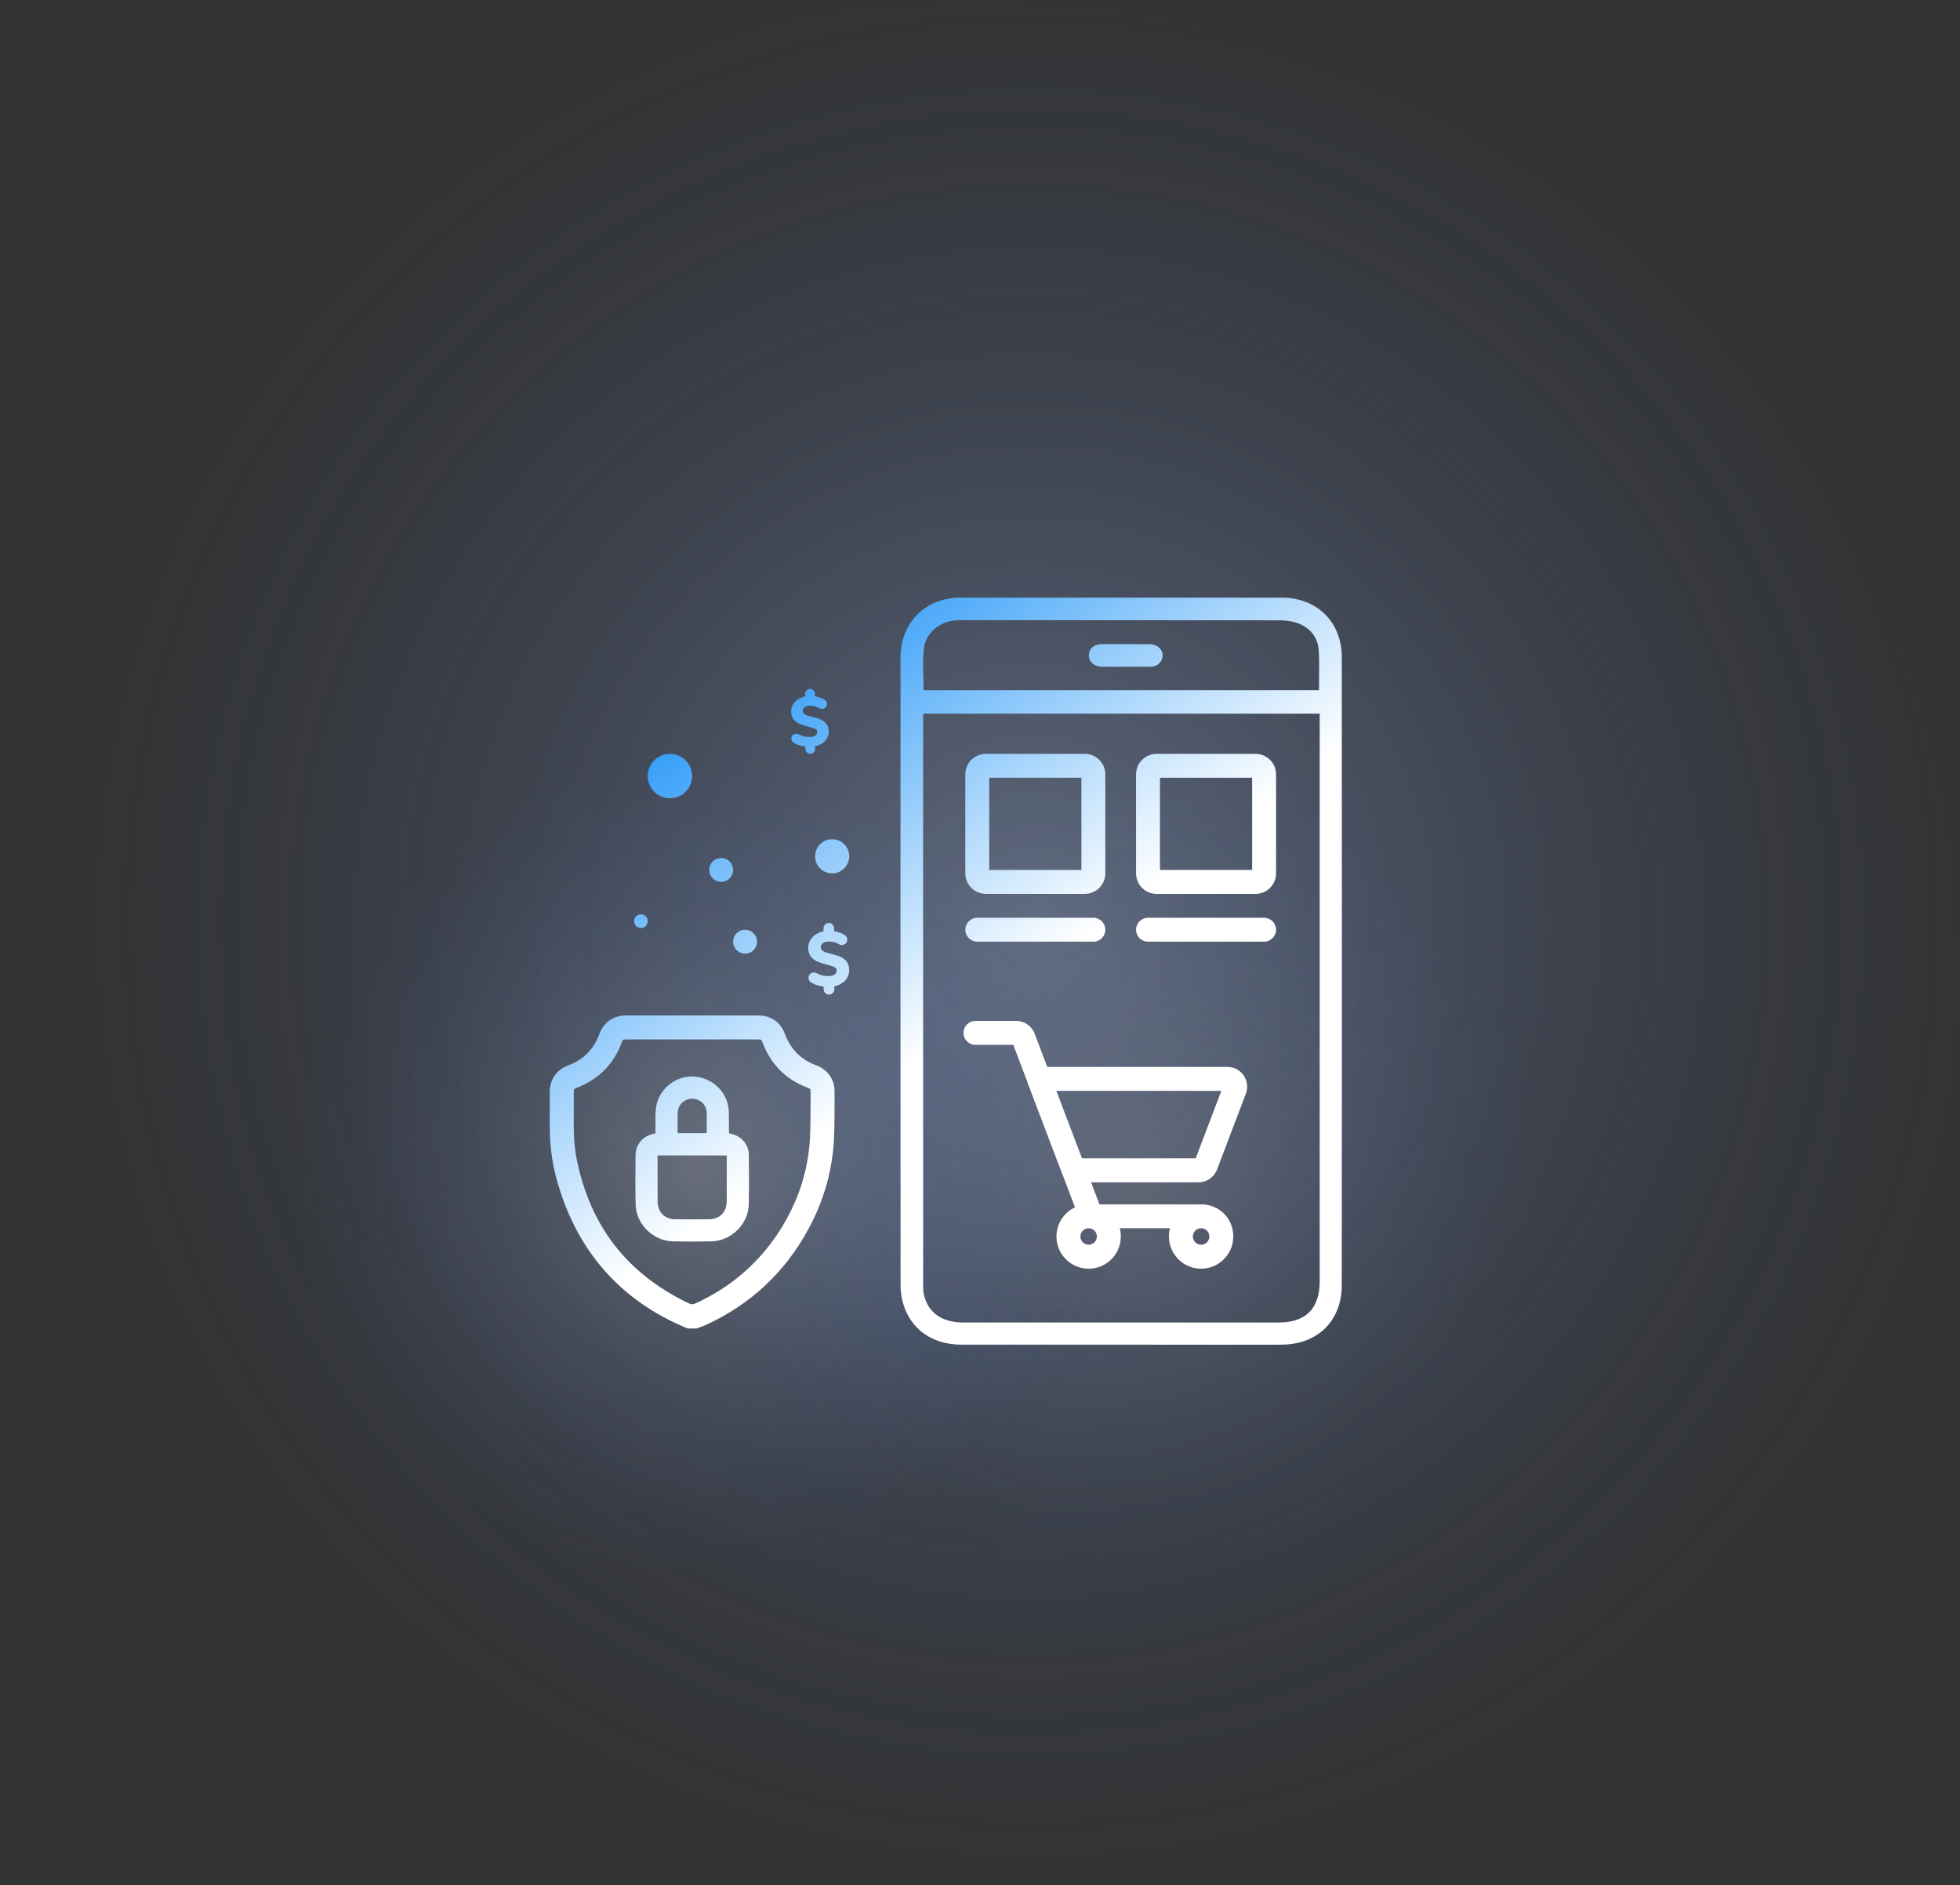
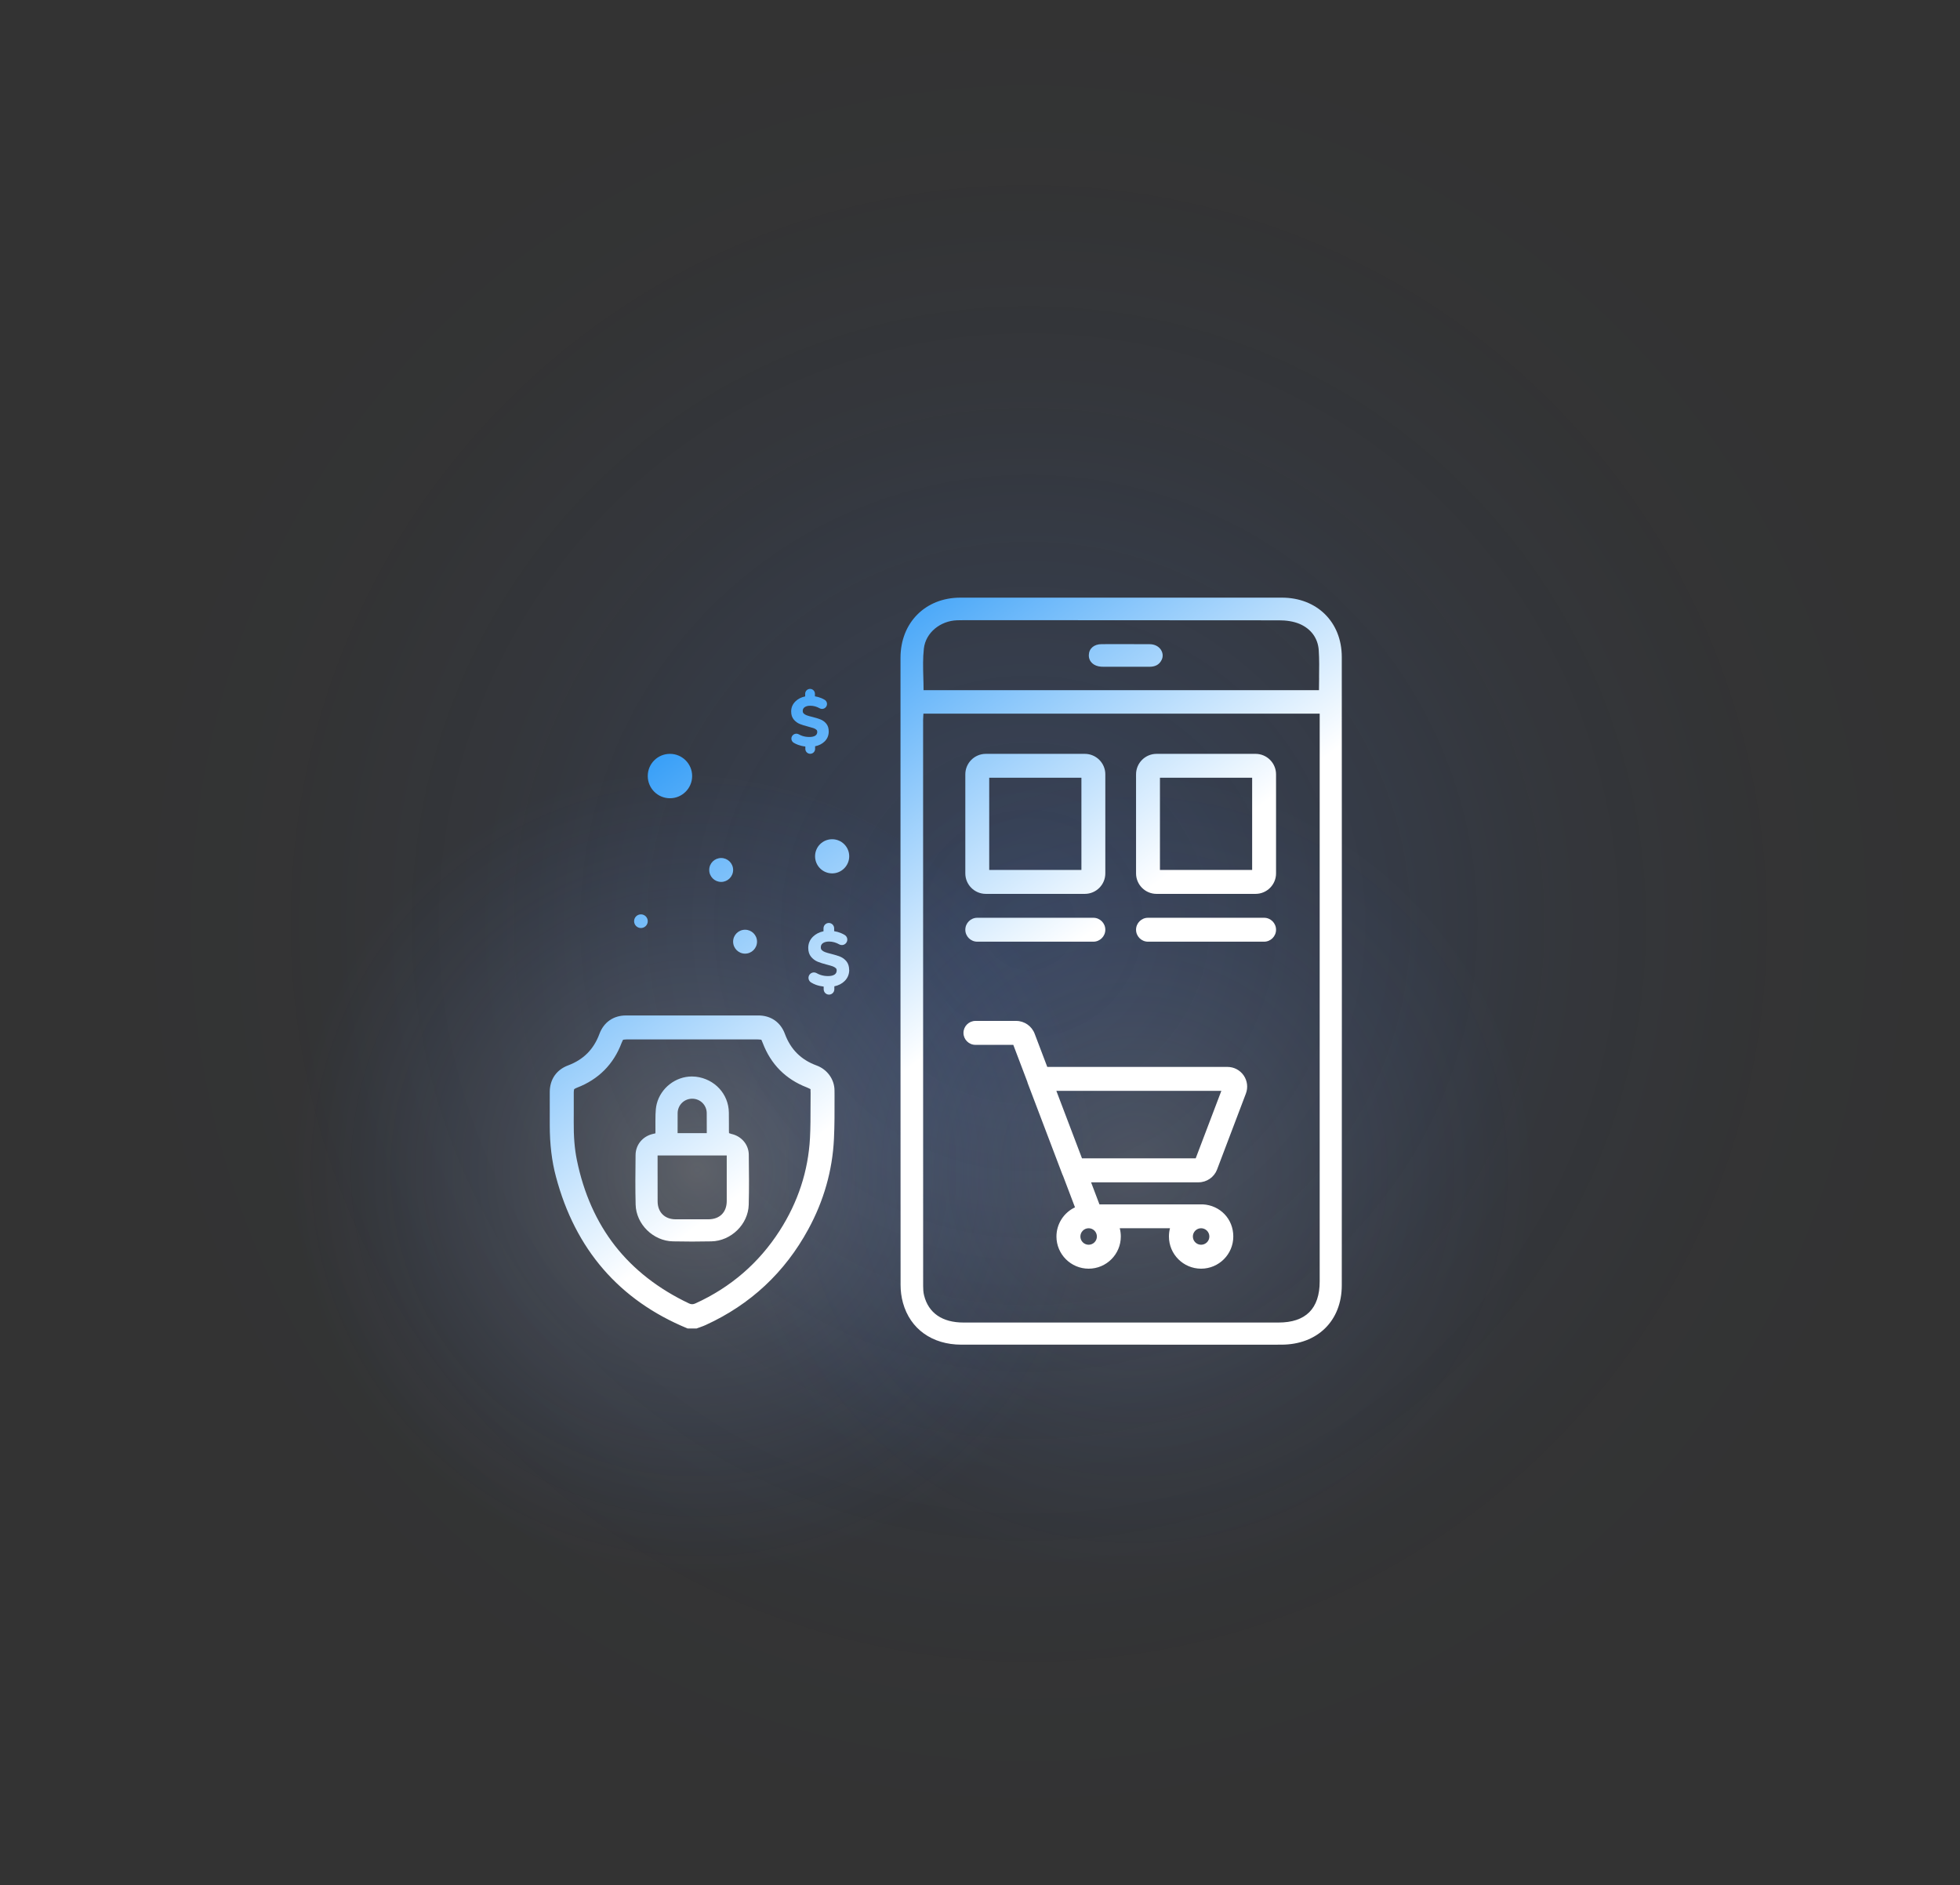
<svg xmlns="http://www.w3.org/2000/svg" width="574" height="552" viewBox="0 0 574 552" fill="none">
  <rect x="0" y="0" width="574" height="552" fill="#333333" stroke="none" />
  <g style="mix-blend-mode:color-dodge">
    <circle cx="287" cy="287" r="277.59" fill="url(#paint0_radial_1473_80482)" fill-opacity="0.2" />
  </g>
  <g style="mix-blend-mode:color-dodge">
-     <circle cx="287" cy="287" r="287" fill="url(#paint1_radial_1473_80482)" fill-opacity="0.2" />
-   </g>
+     </g>
  <g style="mix-blend-mode:color-dodge">
    <circle cx="197.916" cy="349.916" r="122.916" fill="url(#paint2_radial_1473_80482)" fill-opacity="0.2" />
  </g>
  <g style="mix-blend-mode:color-dodge">
    <circle cx="325.916" cy="349.916" r="122.916" fill="url(#paint3_radial_1473_80482)" fill-opacity="0.2" />
  </g>
  <path fill-rule="evenodd" clip-rule="evenodd" d="M358.8 393.75H336.72L336.73 393.74H336.692H336.682H336.672C318.292 393.75 299.921 393.76 281.54 393.74C272.97 393.73 266.56 389.14 264.44 381.49C263.97 379.8 263.74 378 263.74 376.25C263.71 335.87 263.71 232.99 263.72 192.61C263.72 182.32 271.02 175 281.25 175H292.92H328.33H363.74H375.41C385.66 175 392.93 182.13 392.95 192.33C392.99 232.85 392.98 335.87 392.95 376.39C392.94 386.75 385.82 393.73 375.28 393.74C370.94 393.75 368.32 393.75 366.85 393.75H358.8ZM270.407 209.382L270.407 209.383C270.401 209.485 270.395 209.584 270.39 209.68V209.67C270.36 210.09 270.34 210.45 270.34 210.82C270.34 217.961 270.34 227.794 270.339 239.202V239.405V239.61V239.676V239.702C270.337 283.272 270.334 349.395 270.35 376.56C270.35 377.48 270.4 378.42 270.62 379.3C271.91 384.49 275.95 387.26 282.18 387.26H312.63H374.42C382.39 387.26 386.48 383.19 386.48 375.21V244.93V239.69V211.6V208.97H270.43C270.425 209.116 270.416 209.252 270.407 209.382ZM386.27 202.1C386.27 200.89 386.29 199.69 386.31 198.49L386.3 198.48L386.3 198.469V198.468V198.468C386.34 195.752 386.38 193.056 386.2 190.38C385.96 186.79 383.85 184.08 380.59 182.69C378.77 181.92 376.61 181.64 374.61 181.64C333.21 181.6 331.77 181.6 305.6 181.6H282.15C281.52 181.6 280.88 181.6 280.24 181.63C275.43 181.81 271.1 185.19 270.56 189.92C270.25 192.67 270.32 195.45 270.4 198.28C270.44 199.54 270.47 200.82 270.47 202.1H386.27ZM332.04 188.61H332.12L332.11 188.62H332.94H332.95C333.166 188.62 333.441 188.621 333.798 188.623C334.45 188.626 335.371 188.63 336.69 188.63C339.67 188.64 341.19 191.24 340.19 193.24C339.44 194.75 338.19 195.24 336.57 195.24H330.75H330.72H324.87H324.19H323.7L323.606 195.24L323.46 195.241C323.137 195.242 322.81 195.244 322.49 195.22C320.26 195.07 318.83 193.71 318.87 191.83C318.91 189.92 320.36 188.62 322.61 188.62C324.46 188.61 325.33 188.61 325.64 188.61H327.54H332.04ZM289.7 254.74V227.74H316.7V254.74H289.7ZM282.7 226.74C282.7 223.43 285.39 220.74 288.7 220.74H317.7C321.01 220.74 323.7 223.43 323.7 226.74V255.74C323.7 259.05 321.01 261.74 317.7 261.74H288.7C285.39 261.74 282.7 259.05 282.7 255.74V226.74ZM339.7 254.74V227.74H366.7V254.74H339.7ZM332.7 226.74C332.7 223.43 335.39 220.74 338.7 220.74H367.7C371.01 220.74 373.7 223.43 373.7 226.74V255.74C373.7 259.05 371.01 261.74 367.7 261.74H338.7C335.39 261.74 332.7 259.05 332.7 255.74V226.74ZM282.7 272.24C282.7 270.31 284.27 268.74 286.2 268.74H320.2C322.13 268.74 323.7 270.31 323.7 272.24C323.7 274.17 322.13 275.74 320.2 275.74H286.2C284.27 275.74 282.7 274.17 282.7 272.24ZM336.2 268.74C334.27 268.74 332.7 270.31 332.7 272.24C332.7 274.17 334.27 275.74 336.2 275.74H370.2C372.13 275.74 373.7 274.17 373.7 272.24C373.7 270.31 372.13 268.74 370.2 268.74H336.2ZM202.7 227.23C202.7 223.64 199.78 220.74 196.2 220.74C192.62 220.74 189.7 223.62 189.7 227.23C189.7 230.84 192.62 233.74 196.2 233.74C199.78 233.74 202.7 230.82 202.7 227.23ZM243.7 245.74C246.46 245.74 248.7 247.97 248.7 250.73C248.7 253.49 246.45 255.74 243.7 255.74C240.95 255.74 238.7 253.51 238.7 250.73C238.7 247.95 240.94 245.74 243.7 245.74ZM214.7 254.73C214.7 252.8 213.13 251.24 211.2 251.24C209.27 251.24 207.7 252.78 207.7 254.73C207.7 256.68 209.27 258.24 211.2 258.24C213.13 258.24 214.7 256.66 214.7 254.73ZM218.2 272.24C220.13 272.24 221.7 273.8 221.7 275.73C221.7 277.67 220.13 279.24 218.2 279.24C216.27 279.24 214.7 277.67 214.7 275.73C214.7 273.79 216.27 272.24 218.2 272.24ZM189.7 269.74C189.7 268.63 188.8 267.74 187.7 267.74C186.6 267.74 185.7 268.63 185.7 269.74C185.7 270.85 186.6 271.74 187.7 271.74C188.8 271.74 189.7 270.85 189.7 269.74ZM242.7 214.19C242.7 215.35 242.29 216.33 241.48 217.13L241.49 217.11C240.77 217.82 239.84 218.29 238.71 218.52V219.3C238.71 220.08 238.07 220.72 237.28 220.72C236.49 220.72 235.85 220.08 235.85 219.3V218.59C235.09 218.51 234.37 218.34 233.72 218.1C233.27 217.93 232.84 217.73 232.46 217.5C231.83 217.12 231.59 216.34 231.9 215.67C232.07 215.31 232.39 215.03 232.77 214.91C233.15 214.79 233.57 214.83 233.92 215.02C234.26 215.21 234.61 215.36 234.95 215.48C235.58 215.69 236.28 215.8 237.02 215.8C237.81 215.8 238.41 215.66 238.81 215.38C239.17 215.12 239.34 214.77 239.34 214.28C239.34 214.03 239.26 213.84 239.09 213.69C238.87 213.49 238.6 213.34 238.27 213.22C237.9 213.09 237.37 212.94 236.68 212.76C235.68 212.51 234.85 212.25 234.22 211.99C233.54 211.71 232.95 211.28 232.47 210.7C231.96 210.1 231.7 209.3 231.7 208.32C231.7 207.17 232.13 206.17 232.98 205.35C233.72 204.63 234.67 204.15 235.8 203.92V203.14C235.8 202.36 236.44 201.72 237.23 201.72C238.02 201.72 238.66 202.36 238.66 203.14V203.89C239.3 204 239.92 204.18 240.51 204.41C240.88 204.57 241.22 204.73 241.52 204.92C242.13 205.3 242.37 206.08 242.06 206.74C241.89 207.11 241.57 207.39 241.19 207.51C240.81 207.64 240.38 207.59 240.03 207.39C239.16 206.9 238.24 206.65 237.29 206.65C236.58 206.65 236.03 206.8 235.63 207.09C235.26 207.35 235.09 207.7 235.09 208.19C235.09 208.5 235.18 208.74 235.37 208.92C235.6 209.15 235.9 209.33 236.26 209.46C236.67 209.61 237.22 209.77 237.92 209.93C238.88 210.17 239.68 210.42 240.29 210.66C240.95 210.93 241.52 211.34 241.98 211.9C242.46 212.48 242.7 213.25 242.7 214.19ZM247.37 287.25C248.25 286.37 248.7 285.28 248.7 284.01L248.68 284.02C248.68 282.99 248.41 282.14 247.89 281.49C247.39 280.88 246.77 280.42 246.05 280.12C245.38 279.86 244.52 279.58 243.46 279.32C242.7 279.14 242.09 278.96 241.65 278.8C241.25 278.65 240.93 278.46 240.68 278.21C240.48 278.01 240.38 277.76 240.38 277.41C240.38 276.87 240.56 276.49 240.96 276.19C241.4 275.87 242.01 275.7 242.78 275.7C243.81 275.7 244.82 275.98 245.77 276.52C246.16 276.74 246.62 276.79 247.04 276.65C247.46 276.51 247.8 276.21 247.99 275.8C248.33 275.07 248.07 274.21 247.4 273.79C247.07 273.58 246.7 273.4 246.3 273.23C245.66 272.97 244.99 272.77 244.29 272.66V271.83C244.29 270.97 243.59 270.26 242.73 270.26C241.87 270.26 241.17 270.96 241.17 271.83V272.69C239.93 272.95 238.9 273.48 238.09 274.27C237.17 275.17 236.7 276.28 236.7 277.55C236.7 278.63 236.98 279.51 237.54 280.18C238.07 280.81 238.71 281.29 239.45 281.6C240.14 281.89 241.04 282.17 242.13 282.45C242.88 282.64 243.47 282.82 243.87 282.96C244.22 283.09 244.52 283.27 244.76 283.48C244.94 283.64 245.03 283.85 245.03 284.13C245.03 284.67 244.84 285.06 244.45 285.34C244.02 285.65 243.36 285.81 242.5 285.81C241.69 285.81 240.93 285.69 240.24 285.45C239.87 285.32 239.49 285.15 239.12 284.94C238.74 284.73 238.28 284.69 237.87 284.82C237.45 284.95 237.11 285.26 236.92 285.66C236.58 286.4 236.85 287.26 237.53 287.68C237.94 287.94 238.41 288.16 238.9 288.35C239.61 288.61 240.39 288.79 241.22 288.89V289.67C241.22 290.54 241.92 291.24 242.78 291.24C243.64 291.24 244.34 290.54 244.34 289.67V288.81C245.57 288.55 246.59 288.03 247.37 287.25ZM364.86 320.23L356.42 342.47V342.48C355.57 344.7 353.4 346.2 351.02 346.2H319.53L321.98 352.66H351.96H352.28C357.28 352.94 361.18 356.87 361.18 362.07C361.18 367.27 356.95 371.49 351.75 371.49C346.55 371.49 342.33 367.27 342.33 362.07C342.33 361.24 342.43 360.43 342.64 359.65H327.93C328.13 360.43 328.24 361.24 328.24 362.07C328.24 367.27 324.02 371.49 318.82 371.49C313.62 371.49 309.39 367.27 309.39 362.07C309.39 358.35 311.58 355.05 314.82 353.53L311.33 344.34C311.26 344.21 311.19 344.07 311.14 343.93L300.97 317.16C300.92 317.02 300.88 316.88 300.85 316.74L296.75 305.95H285.67C283.74 305.95 282.16 304.38 282.16 302.45C282.16 300.52 283.74 298.94 285.67 298.94H297.6C299.99 298.94 302.17 300.45 303.01 302.7L306.7 312.41H359.47C361.37 312.41 363.14 313.34 364.22 314.9C365.3 316.47 365.54 318.46 364.86 320.23ZM354.17 362.07C354.17 360.74 353.08 359.65 351.75 359.65C350.42 359.65 349.34 360.74 349.34 362.07C349.34 363.4 350.42 364.48 351.75 364.48C353.08 364.48 354.17 363.4 354.17 362.07ZM318.82 364.48C320.15 364.48 321.23 363.4 321.23 362.07C321.23 360.74 320.16 359.65 318.82 359.65C317.48 359.65 316.4 360.74 316.4 362.07C316.4 363.4 317.49 364.48 318.82 364.48ZM309.36 319.42L316.87 339.18H350.17L357.68 319.42H309.36ZM244.4 321.53V320.43C244.39 320.05 244.39 319.68 244.39 319.31C244.39 316.08 242.28 313.14 239.14 311.99C234.59 310.32 231.56 307.3 229.87 302.76C228.6 299.31 225.75 297.34 222.06 297.34H202.71H183.35C179.66 297.34 176.82 299.31 175.54 302.76C173.86 307.28 170.85 310.29 166.36 311.97C162.96 313.24 161.01 316.08 161 319.74V329.49C161.01 335.1 161.6 340.04 162.82 344.57C168.45 365.82 181.38 380.74 201.23 388.94L201.39 389H204.01L204.16 388.94C204.3 388.89 204.44 388.84 204.57 388.79C204.587 388.786 204.608 388.778 204.634 388.769L204.634 388.769C204.67 388.757 204.713 388.742 204.76 388.73C204.81 388.71 204.87 388.69 204.92 388.67L205.18 388.57C205.69 388.39 206.21 388.2 206.72 387.96C219.77 381.99 229.86 372.57 236.72 359.94C241.26 351.61 243.79 342.7 244.23 333.47C244.42 329.48 244.41 325.44 244.4 321.53ZM237.37 323.94C237.37 326.98 237.37 330.13 237.21 333.21C236.7 342.86 233.71 352 228.32 360.38C222.27 369.81 213.98 376.97 203.68 381.65C203.44 381.76 203.1 381.89 202.71 381.89C202.32 381.89 202 381.77 201.77 381.66C192.85 377.43 185.57 371.76 180.11 364.78C174.69 357.84 170.93 349.4 168.95 339.71C168.27 336.41 167.98 332.8 168.02 328.37C168.035 327.364 168.033 326.347 168.031 325.336V325.336C168.031 325 168.03 324.664 168.03 324.33V319.85C168.03 319.68 168.04 319.52 168.06 319.39L168.14 318.93L168.54 318.69C168.65 318.62 168.8 318.56 168.99 318.49C175.29 316.06 179.69 311.64 182.05 305.35C182.12 305.167 182.181 305.045 182.223 304.964L182.24 304.93L182.47 304.45L183.01 304.39C183.16 304.37 183.34 304.36 183.56 304.36H221.83C222.1 304.36 222.28 304.37 222.39 304.39L222.97 304.45L223.2 304.99C223.219 305.035 223.239 305.082 223.26 305.133L223.26 305.134C223.296 305.219 223.336 305.314 223.38 305.42C225.75 311.65 230.09 316.01 236.26 318.4C236.56 318.52 236.72 318.6 236.82 318.65L237.37 318.92V319.59C237.37 319.633 237.374 319.682 237.378 319.738C237.384 319.81 237.39 319.894 237.39 319.99C237.37 321.31 237.37 322.63 237.37 323.94ZM219.29 338.13V338.37C219.35 343.26 219.4 348.05 219.27 352.76C219.12 358.48 214.11 363.39 208.31 363.49C206.44 363.53 204.57 363.55 202.69 363.55C200.81 363.55 198.93 363.53 197.09 363.49C191.31 363.39 186.3 358.47 186.15 352.74C186.03 348.06 186.07 343.39 186.13 338.2C186.16 335.21 188.19 332.74 191.18 332.04L191.95 331.86V330.82C191.94 329.06 191.94 327.64 191.97 326.36C192 325.33 192.07 324.24 192.34 323.2C193.53 318.57 197.85 315.21 202.62 315.21C203.01 315.21 203.39 315.23 203.77 315.27C209.3 315.93 213.37 320.34 213.45 325.75C213.47 326.89 213.47 328.05 213.47 329.18V331.07L213.5 331.8L214.18 332.03L214.26 332.06H214.3C214.37 332.08 214.44 332.1 214.51 332.11C217.34 332.88 219.26 335.3 219.29 338.13ZM202.72 321.72C200.36 321.72 198.49 323.57 198.45 325.93C198.44 327.31 198.44 328.82 198.44 330.53V331.81H206.98V329.86C206.99 328.37 206.99 327.07 206.97 325.88C206.93 323.59 205.08 321.72 202.72 321.72ZM212.83 351.7C212.84 348.41 212.84 345.11 212.83 341.81V338.34H192.58V342.16C192.58 345.32 192.58 348.58 192.59 351.79C192.6 354.96 194.67 357.03 197.87 357.03H207.48C210.77 357.02 212.82 354.98 212.83 351.7Z" fill="url(#paint4_linear_1473_80482)" />
  <defs>
    <radialGradient id="paint0_radial_1473_80482" cx="0" cy="0" r="1" gradientUnits="userSpaceOnUse" gradientTransform="translate(301.328 270.434) rotate(40.062) scale(268.515)">
      <stop stop-color="#4A85FB" />
      <stop offset="0.589" stop-color="#4A85FB" stop-opacity="0.21" />
      <stop offset="0.818" stop-color="#4A85FB" stop-opacity="0.04" />
      <stop offset="1" stop-color="#4A85FB" stop-opacity="0" />
    </radialGradient>
    <radialGradient id="paint1_radial_1473_80482" cx="0" cy="0" r="1" gradientUnits="userSpaceOnUse" gradientTransform="translate(301.813 269.873) rotate(40.062) scale(277.617)">
      <stop stop-color="white" />
      <stop offset="1" stop-color="#4A85FB" stop-opacity="0" />
    </radialGradient>
    <radialGradient id="paint2_radial_1473_80482" cx="0" cy="0" r="1" gradientUnits="userSpaceOnUse" gradientTransform="translate(204.26 342.581) rotate(40.062) scale(118.898)">
      <stop stop-color="white" />
      <stop offset="1" stop-color="#4A85FB" stop-opacity="0" />
    </radialGradient>
    <radialGradient id="paint3_radial_1473_80482" cx="0" cy="0" r="1" gradientUnits="userSpaceOnUse" gradientTransform="translate(332.26 342.581) rotate(40.062) scale(118.898)">
      <stop stop-color="white" stop-opacity="0.6" />
      <stop offset="1" stop-color="#4A85FB" stop-opacity="0" />
    </radialGradient>
    <linearGradient id="paint4_linear_1473_80482" x1="287.5" y1="297" x2="210.352" y2="193.775" gradientUnits="userSpaceOnUse">
      <stop stop-color="white" />
      <stop offset="1" stop-color="#2596F7" />
    </linearGradient>
  </defs>
</svg>